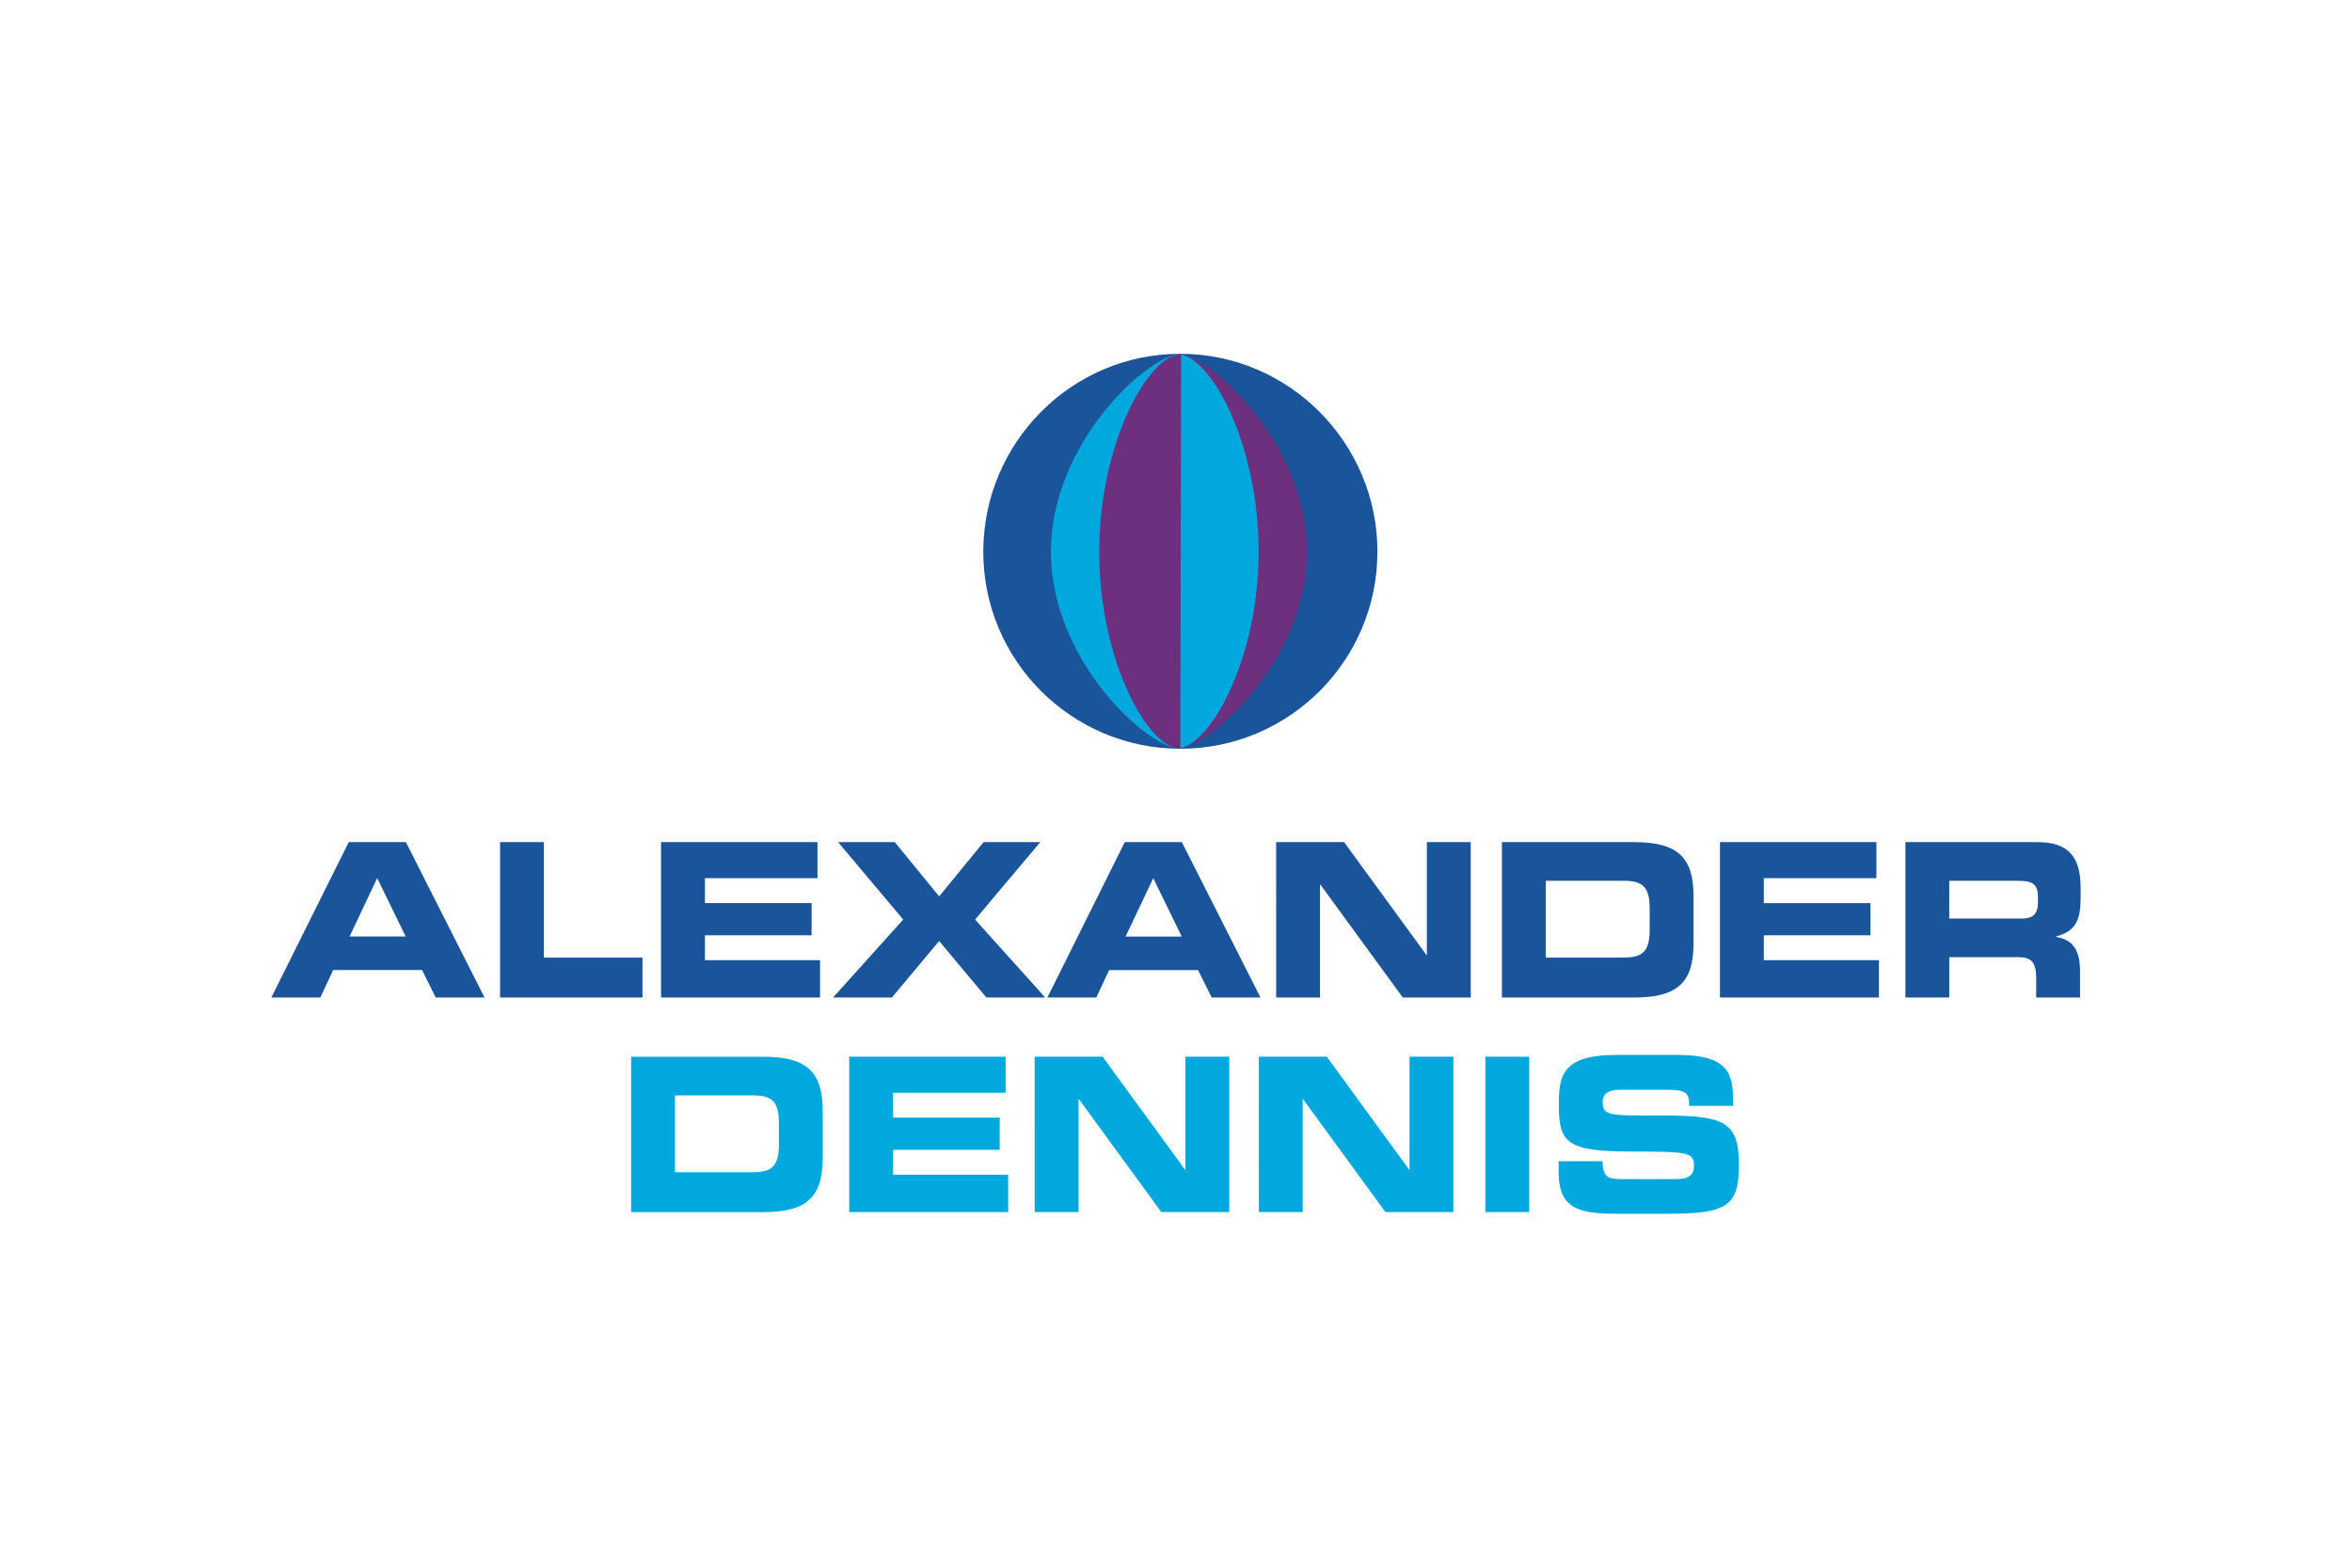
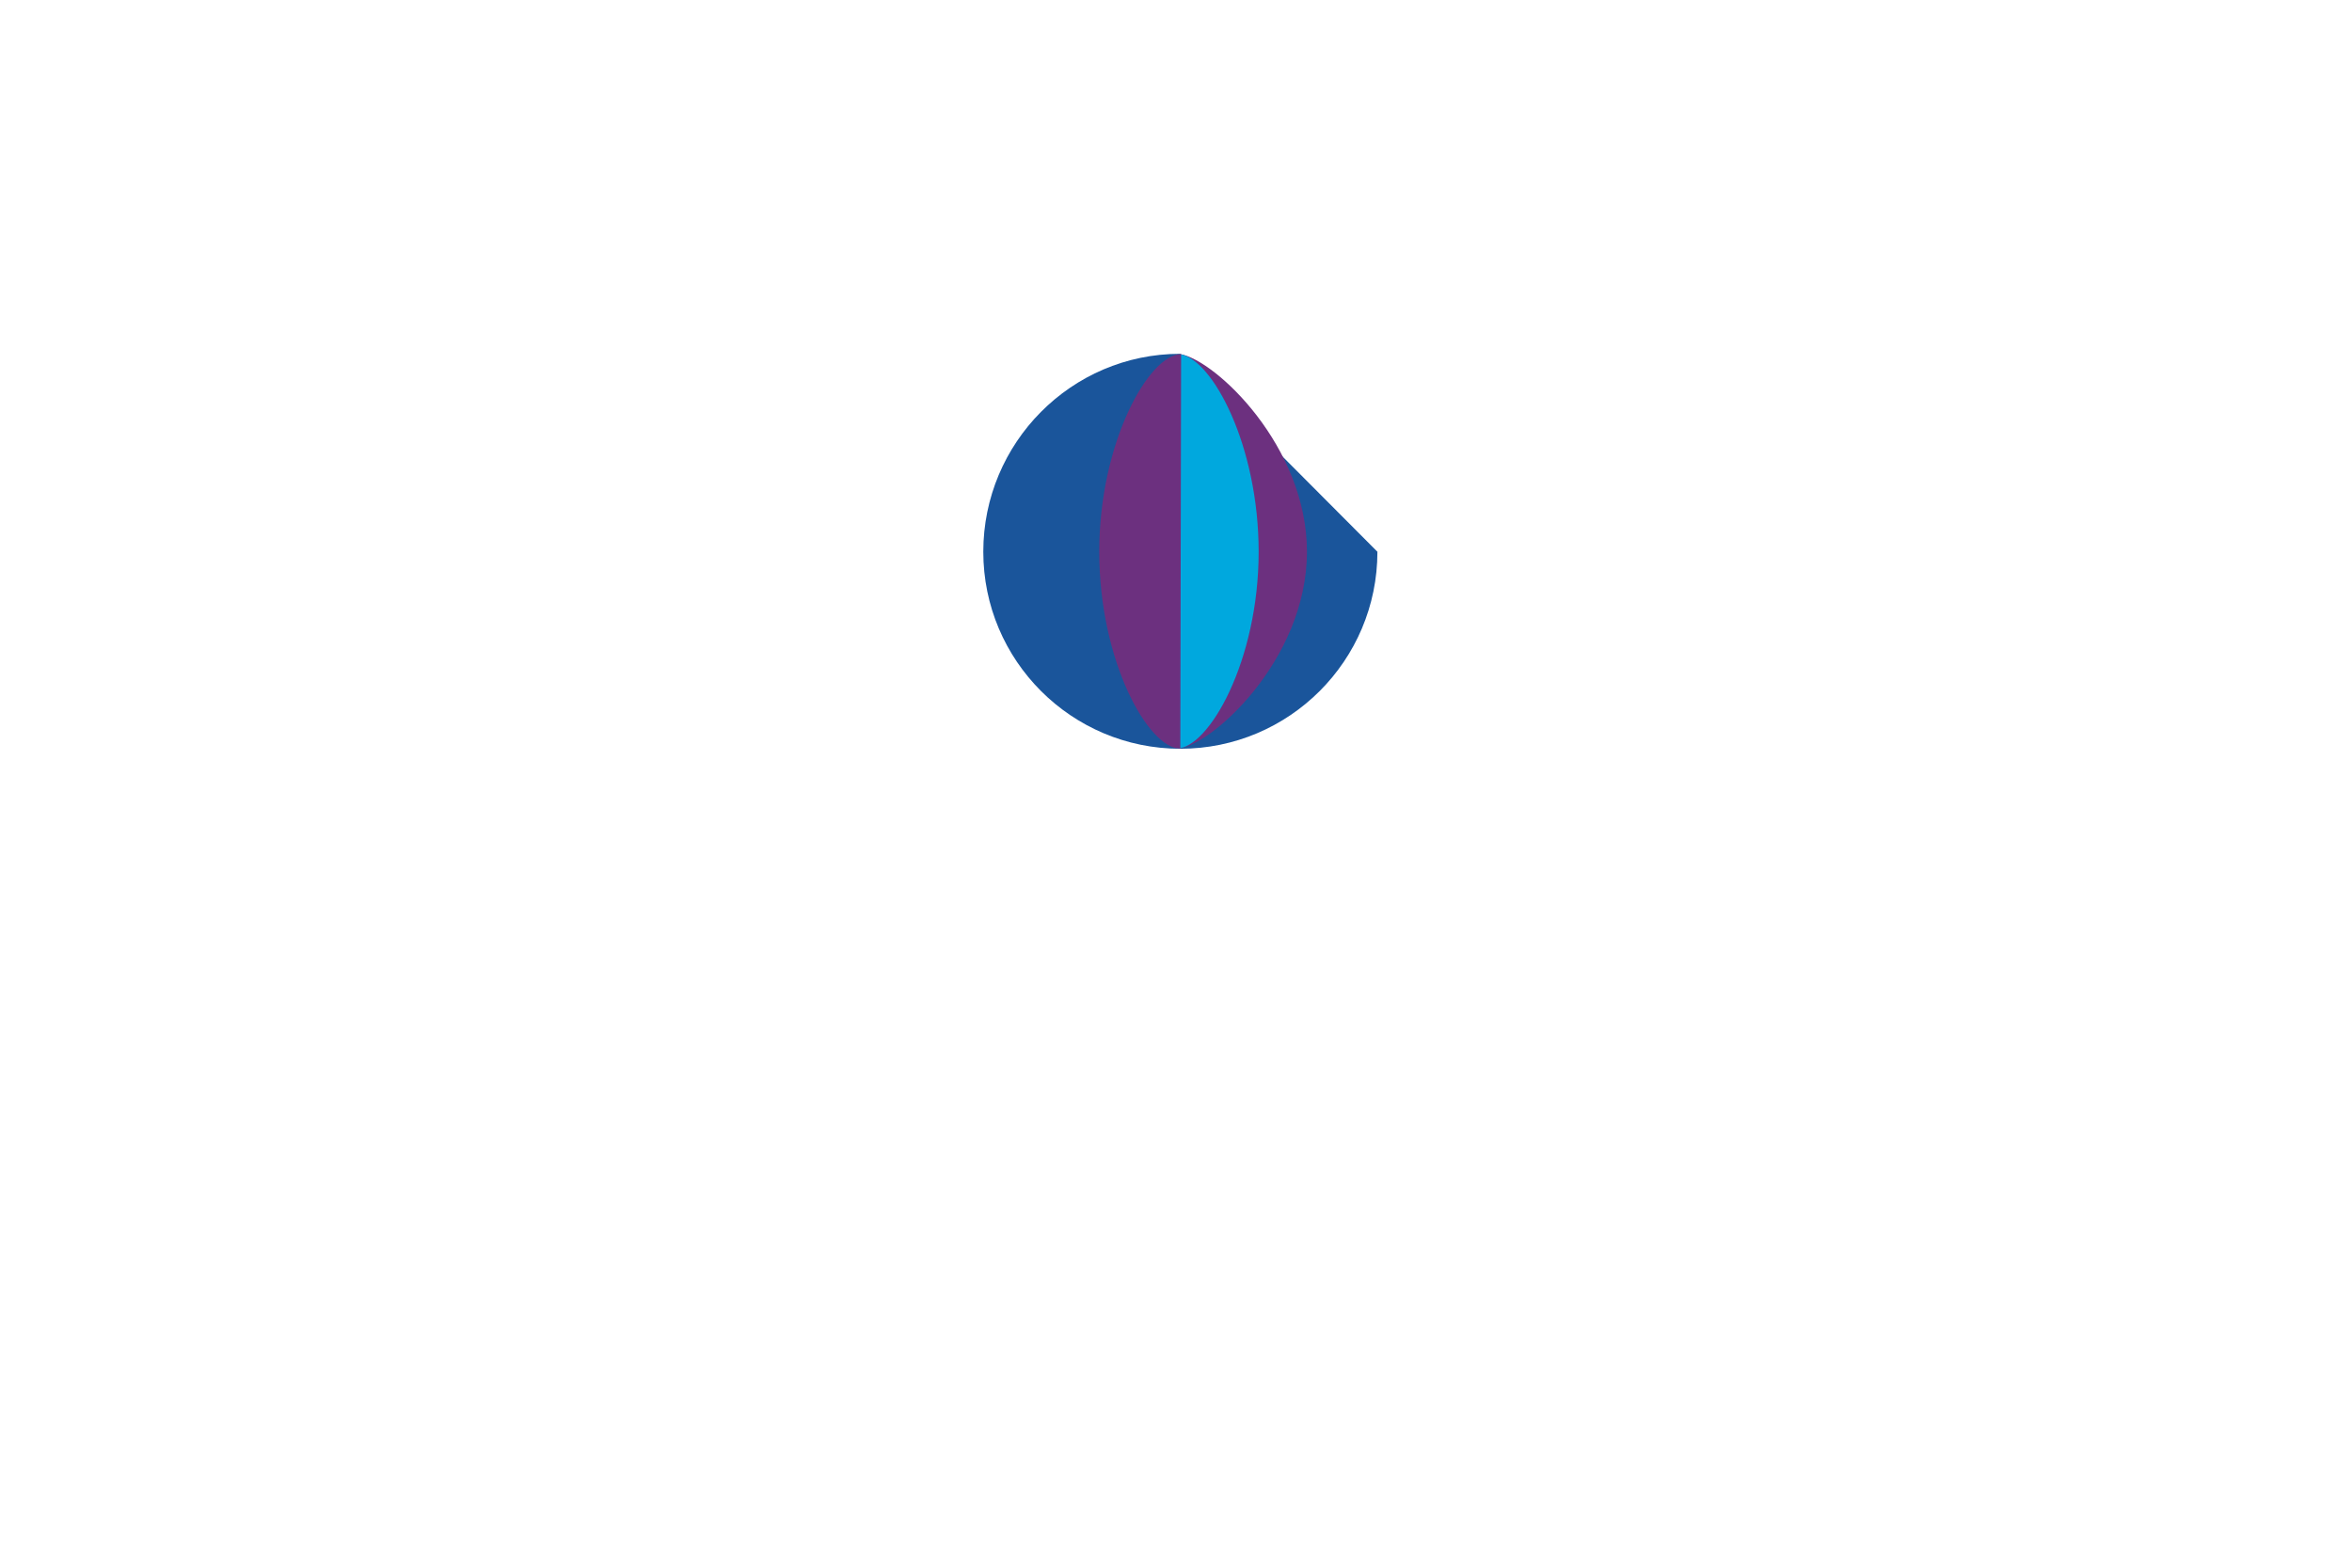
<svg xmlns="http://www.w3.org/2000/svg" height="800" width="1200" viewBox="-6.951 -5.508 60.244 33.05">
-   <path d="M2.003 14.928H3.44l-.729-1.496zm-.021-2.419H3.445l2.014 3.981h-1.25l-.349-.703H1.583l-.329.703H0m5.858-3.981h1.123v2.959H9.506V16.49H5.858m4.123-3.981h4.007v.924h-2.883v.638h2.732v.825h-2.732v.638h2.949v.956H9.981m6.203-1.996l-1.669-1.985h1.452L17.105 13.9l1.138-1.391h1.452l-1.67 1.985 1.796 1.996h-1.508l-1.209-1.446-1.209 1.446h-1.508m7.493-1.561h1.437l-.728-1.496zm-.021-2.419h1.462l2.014 3.981h-1.25l-.349-.703h-2.277l-.329.703H19.877m5.859-3.981h1.741l2.109 2.892h.011v-2.892h1.123v3.981h-1.74l-2.11-2.892h-.01v2.892h-1.123m6.906-1.023h1.993c.481 0 .668-.148.668-.715v-.539c0-.566-.187-.714-.668-.714h-1.993zm-1.124-2.958h3.39c1.123 0 1.518.402 1.518 1.386v1.21c0 .985-.395 1.385-1.518 1.385h-3.39m5.585-3.981h4.007v.924h-2.884v.638h2.732v.825h-2.732v.638h2.949v.956h-4.072m5.874-2.023h1.857c.303 0 .414-.132.414-.418v-.132c0-.352-.162-.417-.516-.417h-1.756zm-1.124-1.958h3.39c.865 0 1.098.468 1.098 1.183v.253c0 .533-.111.847-.627.979v.011c.333.066.612.225.612.879v.676h-1.123v-.478c0-.418-.112-.555-.46-.555h-1.766v1.033h-1.124" fill="#1a559b" />
-   <path d="M10.338 20.967h1.994c.48 0 .668-.149.668-.715v-.539c0-.567-.187-.715-.668-.715h-1.994zM9.215 18.008h3.39c1.123 0 1.517.401 1.517 1.386v1.21c0 .984-.394 1.385-1.517 1.385H9.215m5.586-3.982h4.007v.924h-2.884v.638h2.732v.824h-2.732v.638h2.949v.957h-4.072m4.75-3.981h1.741l2.11 2.893h.01v-2.893h1.123v3.981h-1.74l-2.11-2.892h-.01v2.892h-1.124m5.742-3.981h1.741l2.109 2.893h.01v-2.893h1.123v3.981h-1.74l-2.11-2.892h-.01v2.892h-1.124m5.803-3.981v3.981h1.123V18.008zm1.877 2.678h1.124c.005.423.162.457.485.457h1.376c.237 0 .481-.028.481-.336 0-.347-.132-.369-1.579-.369-1.69 0-1.882-.22-1.882-1.199 0-.721.061-1.276 1.477-1.276h1.569c1.295 0 1.417.478 1.417 1.177v.127h-1.124c0-.292-.03-.412-.546-.412h-1.245c-.253 0-.425.093-.425.307 0 .346.137.358 1.341.352 1.746-.006 2.15.11 2.15 1.27 0 1.072-.334 1.248-1.826 1.248h-1.361c-1.022 0-1.432-.209-1.432-1.072" fill="#00a8de" />
-   <path d="M28.33 5.071c0 2.787-2.26 5.047-5.047 5.047-2.788 0-5.048-2.261-5.048-5.047C18.235 2.282 20.49 0 23.278 0c2.787 0 5.053 2.282 5.053 5.071" fill="#1a559b" />
+   <path d="M28.33 5.071c0 2.787-2.26 5.047-5.047 5.047-2.788 0-5.048-2.261-5.048-5.047C18.235 2.282 20.49 0 23.278 0" fill="#1a559b" />
  <path d="M23.283.007c.908.161 3.242 2.367 3.242 5.063 0 2.802-2.519 5.043-3.341 5.043" fill="#6c307f" />
  <path d="M23.283.012c.822.131 2.005 2.341 2.005 5.059 0 2.802-1.282 5.043-2.104 5.043" fill="#00a8de" />
-   <path d="M23.299.006c-.823 0-3.332 2.262-3.332 5.064s2.492 5.046 3.314 5.046" fill="#00a8de" />
  <path d="M23.302.009c-.823 0-2.097 2.259-2.097 5.061 0 2.802 1.255 5.046 2.077 5.046" fill="#6c307f" />
</svg>